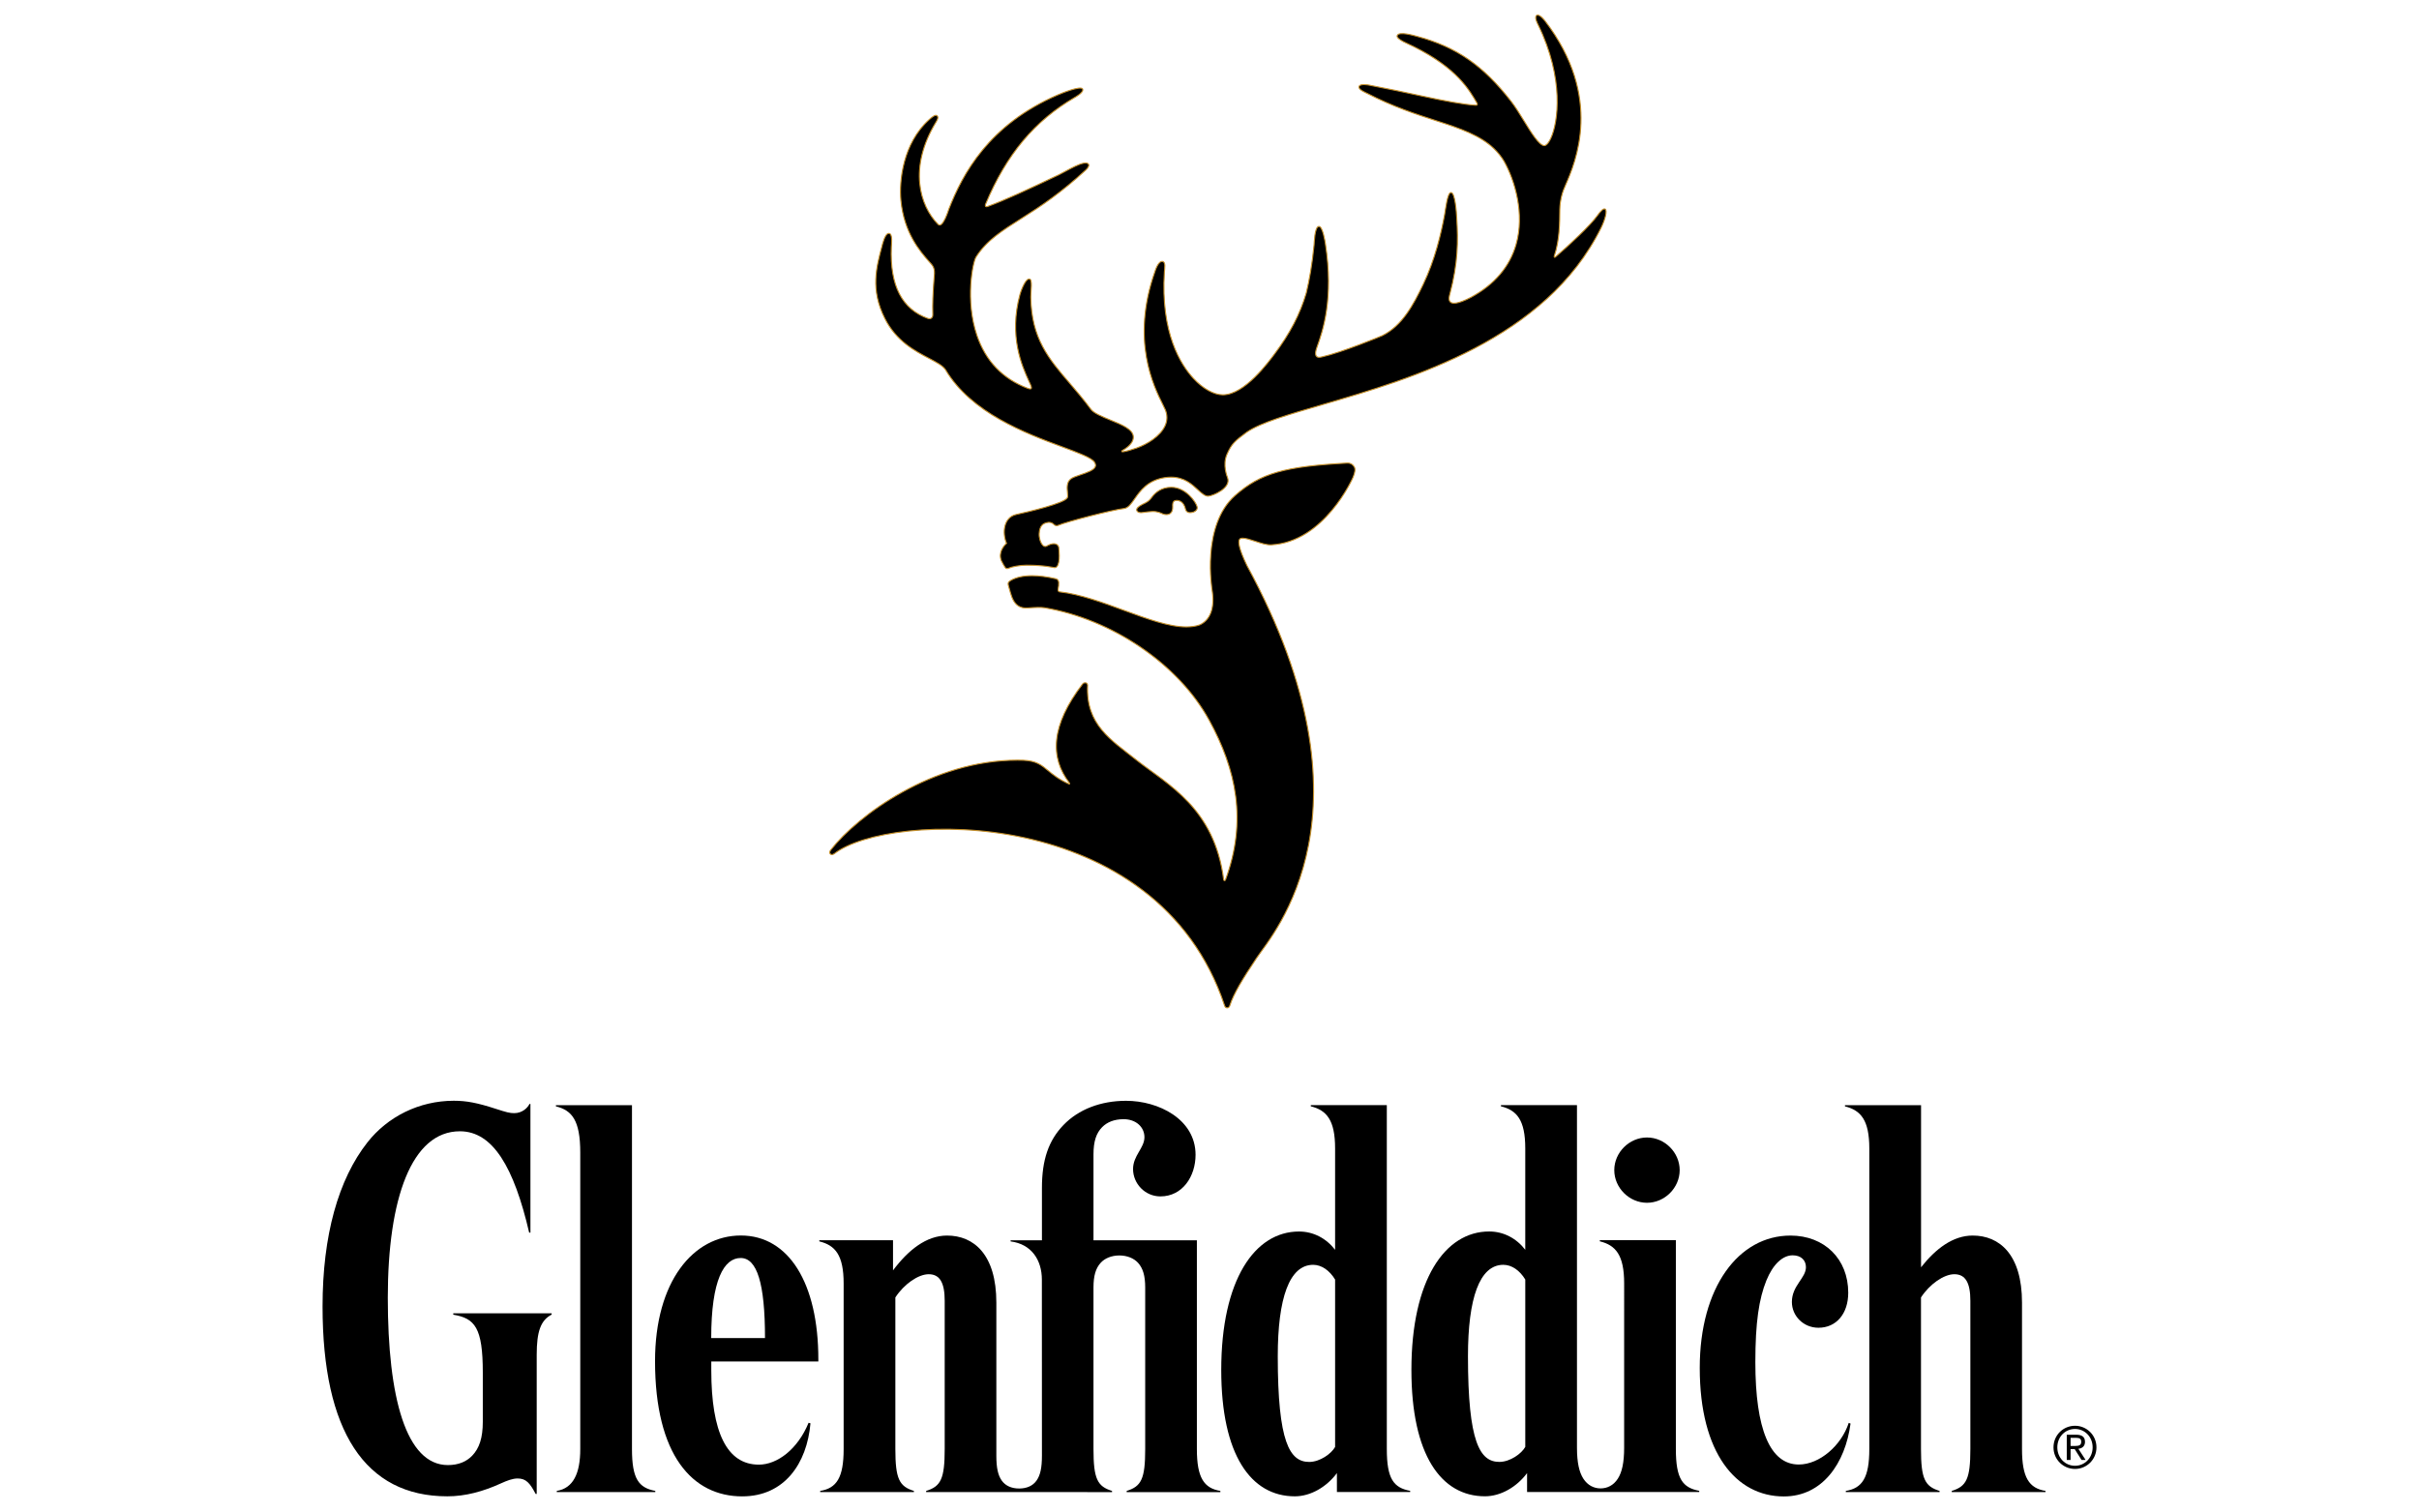
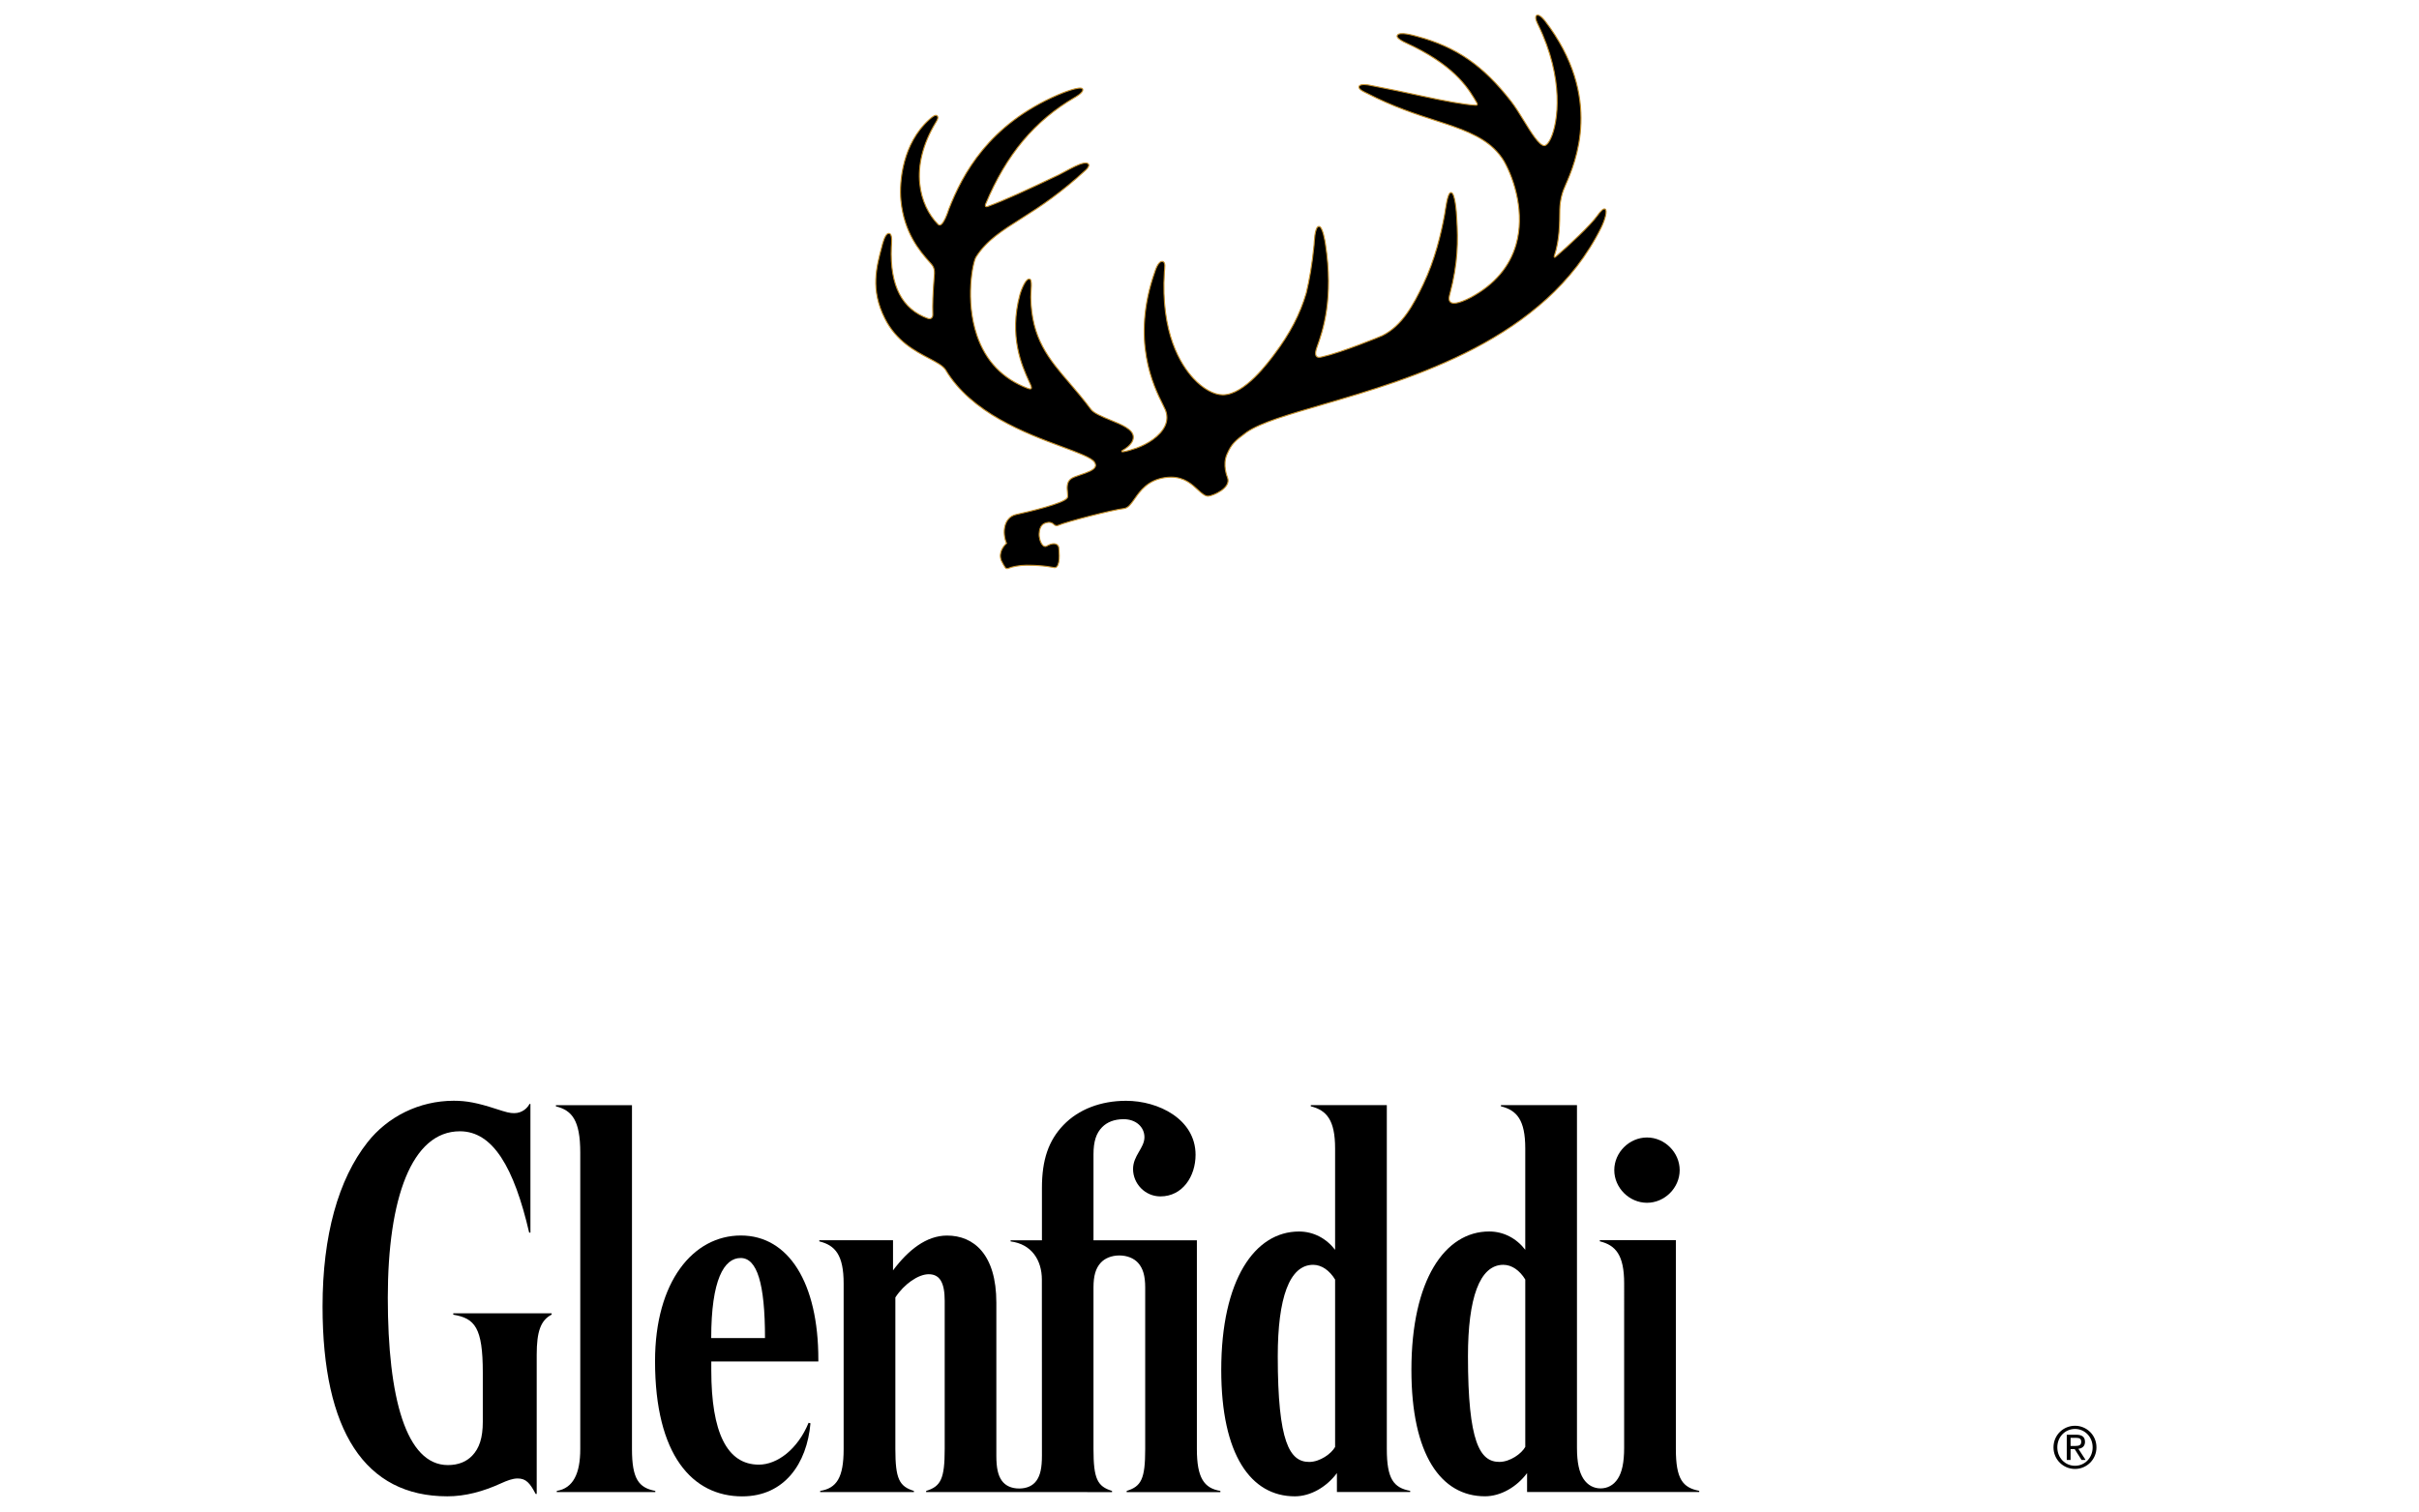
<svg xmlns="http://www.w3.org/2000/svg" width="3023.6" height="1889.8" version="1.1" viewBox="0 0 3023.6 1889.8">
  <defs>
    <clipPath id="clipPath2">
-       <path transform="translate(-1263 -983.13)" d="m0 1417.3h2267.7v-1417.3h-2267.7z" />
+       <path transform="translate(-1263 -983.13)" d="m0 1417.3v-1417.3h-2267.7z" />
    </clipPath>
    <clipPath id="clipPath4">
      <path transform="translate(-1440.7 -1403)" d="m0 1417.3h2267.7v-1417.3h-2267.7z" />
    </clipPath>
    <clipPath id="clipPath6">
-       <path transform="translate(-1080 -951.34)" d="m0 1417.3h2267.7v-1417.3h-2267.7z" />
-     </clipPath>
+       </clipPath>
    <clipPath id="clipPath8">
      <path transform="translate(-1941.1 -69.086)" d="m0 1417.3h2267.7v-1417.3h-2267.7z" />
    </clipPath>
    <clipPath id="clipPath10">
      <path transform="translate(-424.92 -185.91)" d="m0 1417.3h2267.7v-1417.3h-2267.7z" />
    </clipPath>
    <clipPath id="clipPath12">
      <path transform="translate(-614.33 -19.336)" d="m0 1417.3h2267.7v-1417.3h-2267.7z" />
    </clipPath>
    <clipPath id="clipPath14">
      <path transform="translate(-1251.6 -60.543)" d="m0 1417.3h2267.7v-1417.3h-2267.7z" />
    </clipPath>
    <clipPath id="clipPath16">
      <path transform="translate(-1429.9 -217.53)" d="m0 1417.3h2267.7v-1417.3h-2267.7z" />
    </clipPath>
    <clipPath id="clipPath18">
      <path transform="translate(-694.32 -237.74)" d="m0 1417.3h2267.7v-1417.3h-2267.7z" />
    </clipPath>
    <clipPath id="clipPath20">
      <path transform="translate(-1144 -19.336)" d="m0 1417.3h2267.7v-1417.3h-2267.7z" />
    </clipPath>
    <clipPath id="clipPath22">
-       <path transform="translate(-1917.6 -19.336)" d="m0 1417.3h2267.7v-1417.3h-2267.7z" />
-     </clipPath>
+       </clipPath>
    <clipPath id="clipPath24">
-       <path transform="translate(-1672.3 -14.173)" d="m0 1417.3h2267.7v-1417.3h-2267.7z" />
-     </clipPath>
+       </clipPath>
  </defs>
  <g>
    <g stroke="#c5902b" stroke-miterlimit="10">
-       <path transform="matrix(1.333 0 0 -1.333 1684 578.92)" d="m0 0c-58.181-3.18-81.3-9.322-105.19-30.464-31.854-28.182-21.76-87.966-21.298-90.436 2.098-15.557-2.191-26.576-11.976-30.897-3.642-1.297-7.716-1.883-12.438-1.883-16.236 0-36.669 7.532-58.336 15.495-20.28 7.438-41.175 15.154-60.559 17.407-1.419 0.217-1.512 1.698-1.358 2.44 0.494 2.191 0.679 4.444 0.587 6.266-0.186 2.654-1.944 3.395-2.655 3.549-8.21 1.882-15.71 2.871-22.285 2.871-8.241 0-15-1.483-20.062-4.446-2.686-1.605-2.686-2.809-2.16-4.815 2.623-8.086 3.888-22.1 18.179-20.988 7.809 0.617 12.378 0.648 15.494 0.216 63.152-10.679 125.65-52.688 154.54-105.44 25.434-46.482 35.774-94.139 15.34-149.76-0.401-1.111-1.543-1.018-1.728 0.185-8.58 67.318-52.379 89.017-81.64 112.07-24.229 19.166-47.563 33.119-45.928 70.156 0.031 0.648-0.215 1.265-0.616 1.729-1.019 1.049-3.056 0.864-4.074-0.493-29.971-38.954-30.774-69.109-12.316-92.936 0.401-0.556 0.092-1.081-0.494-0.835-9.722 4.414-15.094 8.891-19.537 12.562-6.143 5.125-10.989 9.199-23.15 9.693-1.883 0.061-3.765 0.092-5.617 0.092-79.448 0-149.48-51.575-174.98-84.108-1.235-1.605-1.142-2.747-0.834-3.364 0.618-1.297 2.285-1.575 4.013-0.31 50.681 39.724 302.85 47.934 366.1-142.57 0.34-1.203 1.266-1.974 2.377-1.974 1.081 0 2.007 0.771 2.409 1.974 3.548 11.174 12.16 25.435 25.308 44.973 15.557 23.148 117.1 136.15-9.29 368.1-7.901 16.544-8.148 22.347-6.883 24.323 0.339 0.493 0.957 1.173 2.963 1.173 2.994 0 7.222-1.42 11.698-2.901 5.309-1.759 10.802-3.611 15.156-3.365 49.755 2.685 76.33 62.534 76.576 63.182 2.098 5.03 2.439 8.148 1.081 10.154-1.266 1.944-3.087 3.365-5.957 3.365h-0.464" clip-path="url(#clipPath2)" />
      <path transform="matrix(1.333 0 0 -1.333 1920.9 19.14)" d="m0 0c-2.686-1.543 0.74-7.839 1.234-8.858 24.786-50.836 18.705-91.732 11.946-106.36-2.655-5.834-4.939-6.791-5.557-6.946-0.153-0.03-0.37-0.062-0.555-0.062-4.815 0-12.377 12.347-19.075 23.211-4.013 6.513-8.148 13.272-12.191 18.458-25.928 33.366-51.207 50.959-88.03 60.774-2.931 0.803-16.851 4.908-18.611 0.895-1.605-3.611 11.574-8.364 15.217-10.37 41.113-20.403 52.502-41.144 59.446-52.933 0.093-0.187 1.327-2.193-1.049-2.161-10.926 0.616-28.705 3.918-50.774 8.703-14.537 3.148-30.896 6.667-48.891 10.092-1.327 0.249-8.672 1.667-9.784-1.202-1.111-2.809 6.05-5.68 7.408-6.39 24.322-12.562 46.051-19.6 65.372-25.866 22.934-7.407 40.712-13.673 53.552-25.833 3.767-3.611 7.007-7.624 9.6-11.946 10.34-18.272 19.507-49.693 11.297-78.213-5.989-20.864-20.217-37.533-42.409-49.571-24.94-12.93-20.28 0.803-19.631 3.211 7.685 29.107 7.778 49.632 6.42 71.269-0.215 5.246-1.574 23.827-5.34 23.859-3.519 0.03-5.185-16.327-6.049-20.803-3.273-17.748-8.92-41.977-20.001-65.158-9.23-19.321-19.784-38.951-38.304-48.18-1.574-0.803-39.077-16.051-56.267-19.877-0.927-0.155-9.693-3.519-5.032 9.167 5.339 14.815 15.896 45.279 7.84 96.885-0.185 1.236-2.531 16.762-6.265 16.174-3.89-0.586-4.167-15.74-4.353-17.377-1.821-18.551-4.413-32.934-7.315-45.002-5.803-19.785-15.279-38.057-29.94-57.472-4.877-6.45-27.655-38.088-48.335-38.088-8.334 0-18.643 5.772-27.625 15.495-11.759 12.748-30.803 42.502-27.131 99.819 0.186 3.303 1.451 9.167-1.728 9.785-4.105 0.586-6.914-8.766-7.192-9.6-22.748-64.446-0.926-107.94 7.409-124.57 1.08-2.13 1.913-3.858 2.407-5.062 2.006-4.97 1.913-9.939-0.216-14.754-4.507-9.97-16.76-17.409-26.791-21.019-4.815-1.729-9.229-2.963-12.471-3.489-1.913-0.369-1.45 0.803-0.957 1.112 7.625 4.259 10.773 9.012 10.402 13.21-0.585 6.883-10.803 11.081-21.636 15.494-7.562 3.118-15.34 6.328-18.087 9.97-6.636 8.95-13.211 16.666-19.569 24.076-20.186 23.518-36.205 42.223-36.853 81.269-0.062 5.493 1.975 16.913-1.482 16.913-4.167 0-8.272-13.087-8.642-14.383-10.68-39.2 1.914-67.287 8.21-81.115 0.555-1.203 1.111-2.437 1.636-3.611 0.833-1.914 2.315-5.371-2.592-3.427-23.458 8.89-39.508 25.589-47.688 49.818-11.081 32.809-3.889 68.305-0.833 73.243 9.784 15.587 24.661 24.971 43.52 36.824 16.606 10.431 36.792 23.89 59.693 45.124 1.822 1.698 3.396 4.136 2.069 5.526-3.766 3.889-20.865-7.006-27.594-10.248-29.631-14.167-51.545-24.167-66.67-29.692-2.901-1.049-2.283 1.543-2.067 2.006 19.537 46.885 46.329 78.49 83.552 100.16 0 0 9.013 4.816 7.501 7.964-1.698 3.427-20.032-4.075-23.18-5.464-65.188-28.056-89.603-74.693-102.35-107.32 0 0-5.679-18.705-10.062-14.107-17.316 17.564-27.841 53.244-1.975 95.744 0.462 0.835 3.117 4.693 0.987 6.144-1.42 0.957-3.549-0.309-7.377-3.736-24.661-22.222-28.149-57.532-26.482-75.526 2.87-30.774 18.087-48.088 26.266-57.38 2.84-3.24 5.402-5.216 5.185-11.298-1.605-20.863-1.759-28.303-1.512-38.673 0.062-3.951-3.025-4.136-4.568-3.58-24.106 8.642-35.835 30.524-34.291 66.948 0.123 2.839 1.45 12.746-2.377 12.808-3.673 0.062-6.05-10.525-6.512-12.223-4.97-18.889-11.143-40.217 2.87-67.78 10.68-21.082 28.272-30.309 41.113-37.07 7.006-3.705 13.056-6.882 15.648-10.71 24.106-40.681 75.312-59.725 109.17-72.287 15.433-5.742 27.624-10.216 30.495-14.383 1.018-1.605 1.296-2.933 0.895-4.137-1.235-3.518-8.334-5.895-14.106-7.839-3.765-1.296-7.037-2.377-8.951-3.828-4.013-3.178-3.518-8.457-3.087-12.716 0.155-1.945 0.341-3.951-0.061-4.815-2.624-5.432-37.347-13.457-48.057-15.834-11.945-2.717-13.18-17.347-9.106-26.946-0.03 0-0.03 0-0.03-0.03-2.192-2.193-7.933-8.489-4.784-16.359 0.863-1.977 2.901-5.371 3.703-6.513 0.926-1.142 1.975-1.111 3.92-0.247 2.315 1.02 9.383 2.562 15.896 2.562 17.562 0 25.494-2.315 26.359-2.315 0.895 0 1.419 0.154 2.191 0.987 3.611 3.858 1.822 17.347 1.822 17.501-0.155 2.346-2.038 3.951-4.723 3.951-1.976 0-4.291-0.803-6.883-2.346-1.421-0.74-2.717 0.155-3.488 0.957-2.192 2.346-3.58 7.099-3.302 11.05 0.462 6.698 3.086 9.817 8.888 10.402 1.729 0.155 3.797-0.71 5.032-2.099 0.246-0.278 1.636-1.542 3.797-0.772 7.746 3.457 52.008 14.785 61.514 15.772 4.136 0.401 6.821 4.26 10.247 9.137 5.156 7.345 12.193 17.439 28.365 19.909 1.945 0.277 3.89 0.431 5.742 0.431 12.438 0 19.538-6.605 25.248-11.883 3.58-3.333 6.913-6.142 9.691-5.927 4.228 0.248 21.73 7.47 18.119 17.286-0.093 0.277-5.186 11.914-0.402 22.315 4.136 9.321 7.192 12.16 18.427 20.433 13.149 8.919 38.86 16.421 71.361 25.897 83.275 24.259 208.87 60.897 260.88 165.78 3.673 7.469 6.234 16.636 3.611 17.593-1.574 0.556-3.827-1.605-7.16-6.235-6.575-9.23-26.544-27.87-39.447-38.891-0.617-0.524-1.234 0.032-0.957 0.864 5.063 15.156 5.155 31.205 5.217 44.046 0.278 8.426 2.036 14.074 3.303 17.623 0.462 1.298 1.233 3.026 2.159 5.217 8.951 20.494 35.743 82.165-19.383 153.83-0.586 0.74-4.259 5.401-6.79 5.401-0.278 0-0.586-0.031-0.864-0.185" clip-path="url(#clipPath4)" />
      <path transform="matrix(1.333 0 0 -1.333 1440 621.31)" d="m0 0c-1.481-1.975-2.994-4.013-6.359-5.648-3.735-1.789-7.407-3.704-7.994-5.772-0.124-0.401-0.154-1.204 0.401-1.944 0.71-0.895 1.976-1.359 3.797-1.359 0 0 1.388 0.093 2.993 0.34 1.791 0.248 4.26 0.617 7.656 0.772 4.969 0.154 8.797-1.976 8.858-1.976 0.648-0.4 2.346-0.955 4.105-0.955 1.728 0 3.18 0.523 4.167 1.604 1.235 1.265 1.821 3.241 1.729 5.896-0.062 1.634-0.124 3.673 0.925 4.782 0.618 0.649 1.513 0.989 2.809 1.02 2.408 0 6.698-1.112 8.365-8.457 0.401-1.822 2.006-3.026 4.105-3.026 2.716 0.062 4.907 0.957 6.019 2.44 0.741 0.925 0.957 2.067 0.648 3.178-1.142 4.384-10.587 18.18-24.168 18.18-9.29 0-14.939-4.938-18.056-9.075" clip-path="url(#clipPath6)" />
    </g>
    <path transform="matrix(1.333 0 0 -1.333 2588.1 1797.6)" d="m0 0h5.062c3.581 0 4.908-1.111 4.908-3.674 0-3.088-1.636-3.982-5.958-3.982h-4.012zm-3.581-20.743h3.581v10.124h3.858l6.419-10.124h3.797l-6.759 10.432c4.043 0.464 6.204 2.902 6.204 6.483 0 4.599-2.716 6.729-8.303 6.729h-8.797zm7.747-5.494c9.167 0 16.514 7.532 16.514 17.285 0 9.814-7.347 17.254-16.514 17.254-9.321 0-16.605-7.44-16.605-17.254 0-9.753 7.284-17.285 16.605-17.285m0 37.533c10.896 0 20.094-8.735 20.094-20.248 0-11.483-9.198-20.248-20.094-20.248-11.05 0-20.186 8.765-20.186 20.248 0 11.513 9.136 20.248 20.186 20.248" clip-path="url(#clipPath8)" />
    <path transform="matrix(1.333 0 0 -1.333 566.56 1641.9)" d="m0 0h92.256v-1.236c-10.308-5.309-14.013-15.989-14.013-37.624v-130.59h-0.987c-5.432 10.341-9.106 14.508-16.915 14.508-4.722 0-9.784-1.945-15.648-4.599-16.791-7.656-33.366-12.13-50.25-12.13-77.194 0-117.01 61.237-117.01 178.09 0 66.517 14.784 119.26 42.131 153.93 18.766 23.921 48.335 38.982 80.93 38.982 11.944 0 22.16-1.973 39.229-7.529 10.279-3.335 13.272-4.106 17.408-4.106 7.717 0 12.655 5.155 14.322 8.612h0.895v-120.68h-1.172c-14.26 61.329-34.046 95.066-64.972 95.066-45.218 0-67.596-62.872-67.596-156.12 0-93.955 17.192-156.95 56.36-156.95 9.846 0 17.378 3.21 22.718 8.766 6.759 6.976 10 16.791 10 31.822v46.145c0 42.255-7.439 50.928-27.686 54.323z" clip-path="url(#clipPath10)" />
    <path transform="matrix(1.333 0 0 -1.333 819.1 1864)" d="m0 0v-1.081h-92.412v1.081c15.402 2.561 22.038 16.266 22.038 39.261v278.1c0 30.495-7.932 39.632-22.84 43.335v1.08h71.33v-322.51c0-28.057 6.327-36.299 21.884-39.261" clip-path="url(#clipPath12)" />
    <path transform="matrix(1.333 0 0 -1.333 1668.8 1809)" d="m0 0c-3.458-6.327-14.229-14.076-24.292-14.076-18.21 0-29.476 18.242-29.476 99.109 0 54.448 10.865 85.777 33.18 85.777 7.901 0 15.401-5.279 20.588-13.828zm48.489-1.945v322.51h-71.3v-1.081c14.847-3.703 22.811-12.839 22.811-39.539v-95.063c-8.334 10.802-20.371 17.16-33.86 17.16-41.452 0-72.905-45.279-72.905-129.88 0-79.478 27.718-118.49 69.016-118.49 14.753 0 29.755 8.736 39.446 21.791v-17.748h68.706v1.081c-15.587 2.964-21.914 11.204-21.914 39.261" clip-path="url(#clipPath14)" />
    <path transform="matrix(1.333 0 0 -1.333 1906.5 1599.7)" d="m0 0c-5.187 8.55-12.654 13.796-20.588 13.796-22.284 0-33.149-31.329-33.149-85.775 0-80.868 11.235-99.079 29.446-99.079 10.031 0 20.833 7.748 24.291 14.075zm92.72-3.705c0 26.73-7.933 35.835-22.81 39.539v1.081h71.299v-195.87c0-28.057 6.328-36.267 21.914-39.23v-1.112h-161.43v17.748c-9.661-13.025-24.692-21.761-39.477-21.761-41.237 0-68.984 39.014-68.984 118.49 0 84.571 31.483 129.88 72.905 129.88 13.488 0 25.525-6.358 33.859-17.161v95.065c0 26.7-7.933 35.835-22.841 39.509v1.111h71.33v-321.34c0-14.106 2.13-23.057 5.989-29.044 4.012-6.205 9.845-9.106 16.142-9.106 6.327 0 12.192 2.901 16.173 9.106 3.858 5.987 5.927 14.938 5.927 29.044zm-9.26 106.3c0 16.574 14.044 30.618 30.681 30.618 16.605 0 30.648-14.044 30.648-30.618 0-16.575-14.043-30.619-30.648-30.619-16.637 0-30.681 14.044-30.681 30.619" clip-path="url(#clipPath16)" />
    <path transform="matrix(1.333 0 0 -1.333 925.76 1572.8)" d="m0 0c15.308 0 22.84-23.551 22.84-75.098h-50.434c0 54.696 12.007 75.098 27.594 75.098m1.48-223.56c39.54 0 60.713 30.803 63.985 68.522l-1.759 0.494c-10.155-24.786-29.323-39.262-46.638-39.262-29.971 0-44.601 30.371-44.601 88.461v8.273h100.38v2.068c0 71.576-27.841 116.11-72.657 116.11-44.663 0-80.467-43.15-80.467-117.84 0-88.4 35.218-126.83 81.762-126.83" clip-path="url(#clipPath18)" />
    <path transform="matrix(1.333 0 0 -1.333 1525.4 1864)" d="m0 0v-1.111h-87.874v1.111c13.704 4.258 17.377 11.234 17.377 39.23v151.49c0 10.988-2.037 18.025-6.697 23.211-3.89 4.29-10.279 6.914-17.532 6.914-7.285 0-13.674-2.624-17.532-6.914-4.691-5.186-6.728-12.223-6.728-23.211v-151.46c0-27.995 3.672-35.003 17.407-39.261v-1.111l-174.33 0.03v1.081c13.736 4.258 17.409 11.266 17.409 39.261v139.08c0 16.761-4.476 24.908-15.002 24.908-9.907 0-23.21-9.413-31.266-21.79v-142.2c0-27.995 3.704-35.003 17.408-39.261v-1.081h-87.905v1.081c15.402 2.561 22.008 12.376 22.008 39.261v155.28c0 26.698-7.902 35.835-22.81 39.507v1.049h69.108v-28.242c14.229 19.015 31.236 32.656 50.65 32.656 25.063 0 46.236-17.686 46.236-62.872v-143.56c0-11.574 1.575-18.396 5.062-23.365 3.519-4.939 9.229-7.438 16.298-7.438 7.16 0 12.839 2.499 16.327 7.438 3.488 4.969 5.062 11.791 5.062 23.365l-0.061 165.07c0 18.397-9.723 33.396-29.323 35.865v1.08h29.384v49.139c0 26.297 6.204 44.414 20.186 58.952 14.105 14.662 34.909 22.718 58.737 22.718 30.402 0 65.126-17.285 65.126-50.65 0-20.218-12.192-39.015-32.964-39.015-14.476 0-25.649 12.038-25.649 25.649 0 12.656 10.679 19.724 10.679 29.848 0 9.599-7.994 16.913-19.476 16.913-8.828 0-15.525-2.716-20.217-7.499-5.401-5.525-8.086-13.025-8.086-25.495v-80.56h96.948v-195.84c0-26.885 6.636-36.7 22.038-39.261" clip-path="url(#clipPath20)" />
-     <path transform="matrix(1.333 0 0 -1.333 2556.8 1864)" d="m0 0v-1.081h-87.937v1.081c13.736 4.258 17.44 11.266 17.44 39.261v139.08c0 16.761-4.538 24.908-15.032 24.908-9.908 0-23.21-9.413-31.267-21.79v-142.2c0-27.995 3.705-35.003 17.44-39.261v-1.081h-87.936v1.081c15.402 2.561 22.038 12.376 22.038 39.261v281.89c0 26.699-7.964 35.836-22.841 39.539v1.08h71.362v-152.01c13.796 17.471 29.97 29.754 48.427 29.754 25.064 0 46.237-17.686 46.237-62.872v-137.38c0-26.885 6.667-36.7 22.069-39.261" clip-path="url(#clipPath22)" />
    <path transform="matrix(1.333 0 0 -1.333 2229.7 1870.9)" d="m0 0c-44.569 0-78.862 40.339-78.862 120.53 0 75.652 36.391 124.14 85.096 124.14 31.884 0 54.139-22.006 54.139-53.582 0-19.691-11.174-32.871-27.934-32.871-13.982 0-24.909 10.988-24.909 24.198 0 15.309 13.18 22.377 13.18 32.593 0 6.545-4.568 11.143-12.439 11.143-9.136 0-18.302-7.993-24.661-23.613-6.914-17.191-10.34-39.043-10.34-76.67 0-62.718 13.766-95.929 40.711-95.929 19.539 0 39.971 17.84 46.854 39.045l1.697-0.617c-4.937-37.223-26.328-68.366-62.532-68.366" clip-path="url(#clipPath24)" />
  </g>
</svg>